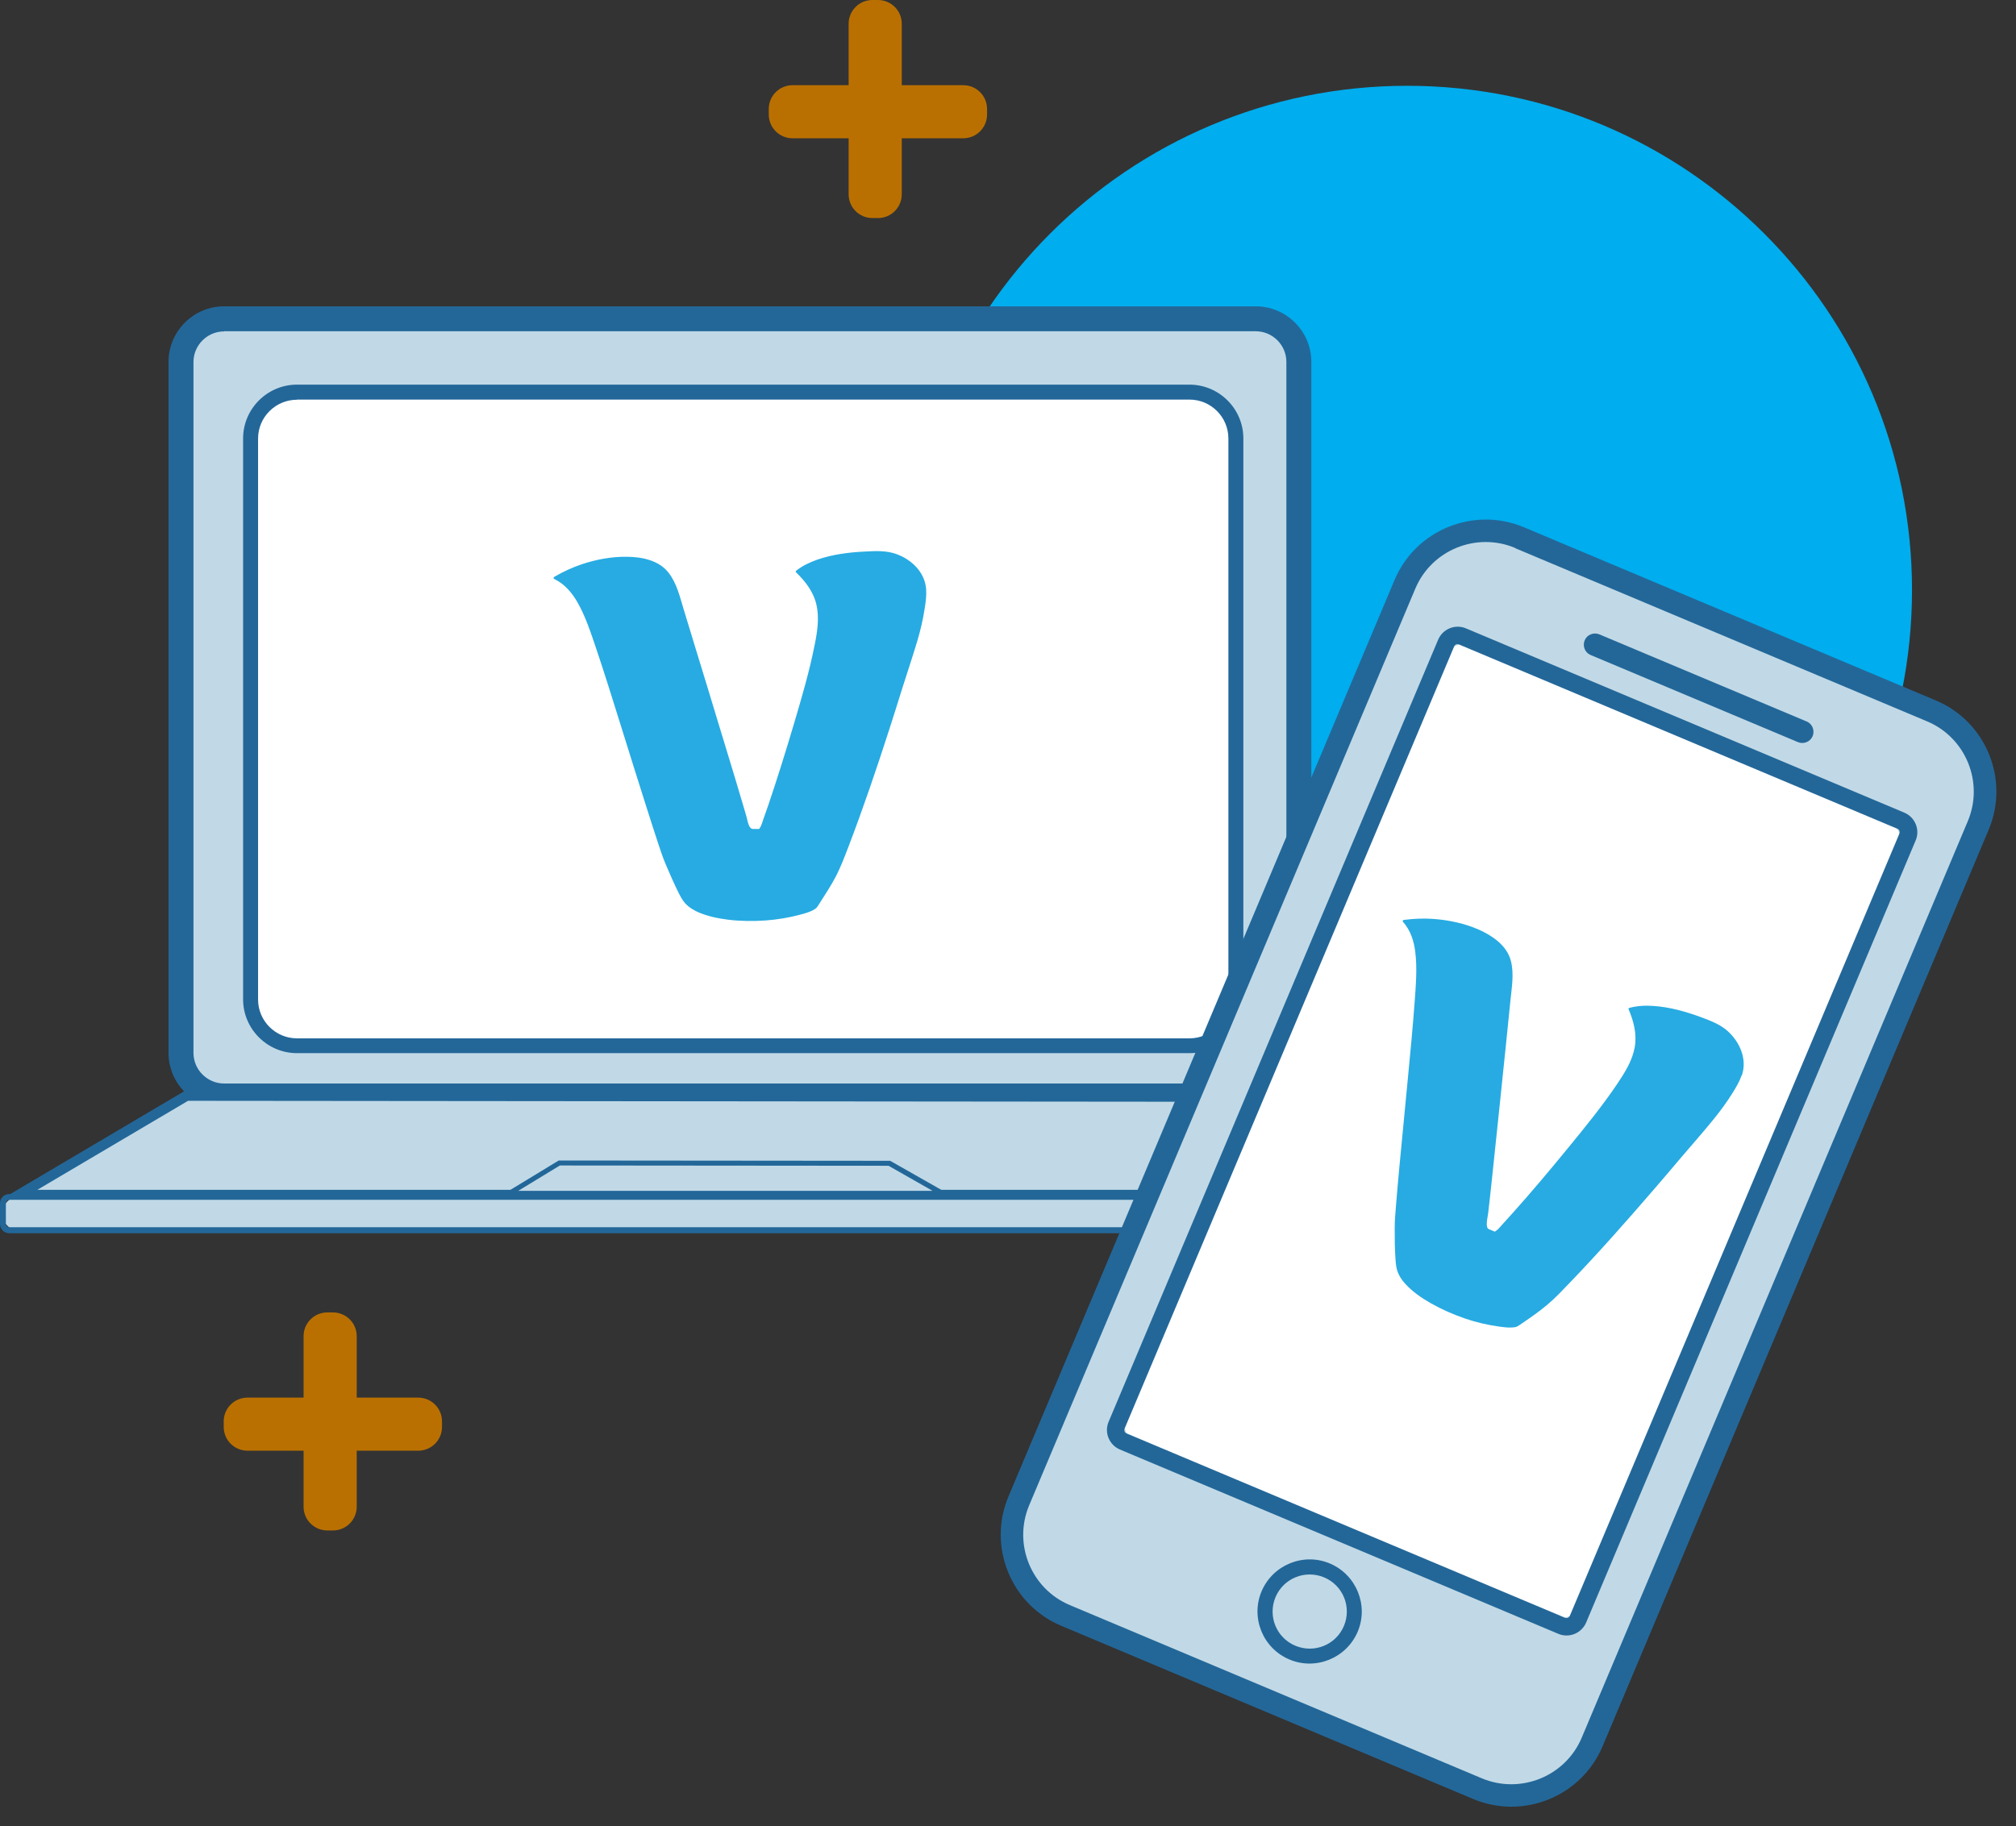
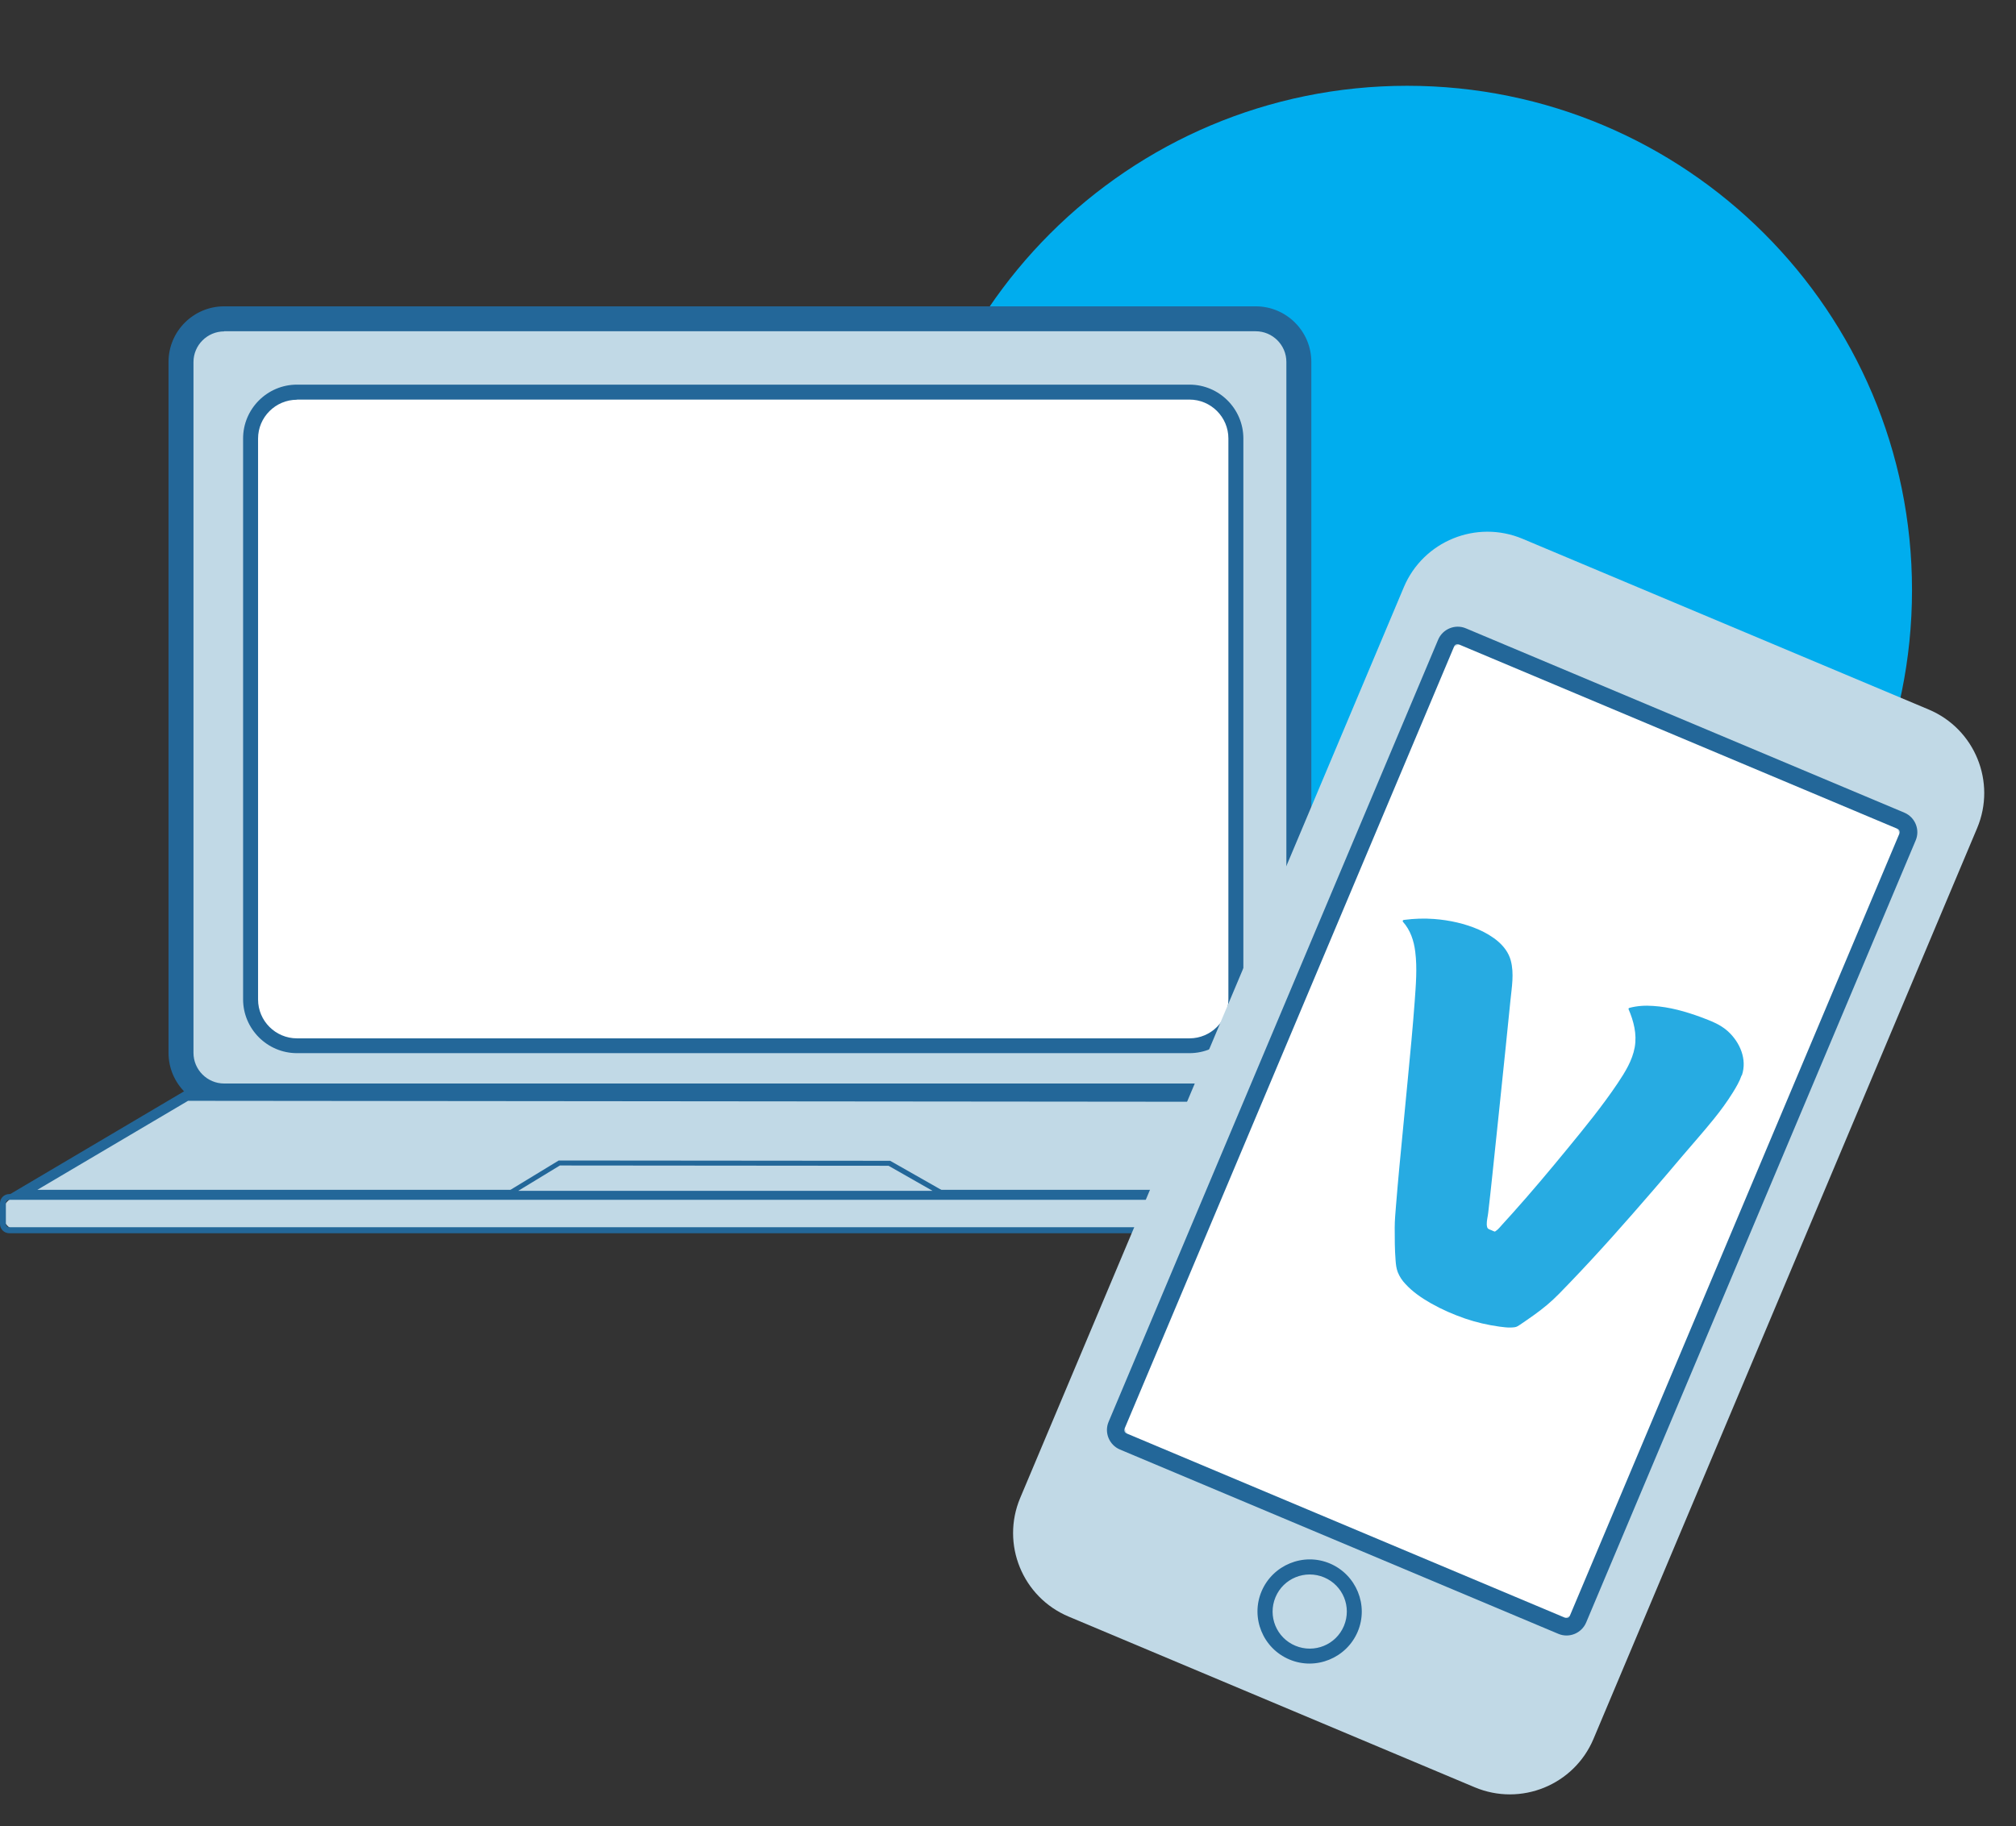
<svg xmlns="http://www.w3.org/2000/svg" width="309" height="280" viewBox="0 0 309 280" fill="none">
  <rect x="0" y="0" width="309" height="280" fill="#333333" stroke="none" />
  <path d="M215.685 167.783C258.419 167.783 293.062 133.167 293.062 90.467C293.062 47.767 258.419 13.152 215.685 13.152C172.951 13.152 138.307 47.767 138.307 90.467C138.307 133.167 172.951 167.783 215.685 167.783Z" fill="#00ADEE" />
  <path d="M190.62 48.876H36.248C31.563 48.876 27.765 52.67 27.765 57.351V159.532C27.765 164.213 31.563 168.008 36.248 168.008H190.62C195.305 168.008 199.102 164.213 199.102 159.532V57.351C199.102 52.67 195.305 48.876 190.62 48.876Z" fill="#C1D9E6" />
  <path d="M192.465 169.941H34.358C29.655 169.941 25.83 166.119 25.83 161.42V55.485C25.83 50.787 29.655 46.965 34.358 46.965H192.465C197.167 46.965 200.993 50.787 200.993 55.485V161.398C200.993 166.097 197.167 169.919 192.465 169.919V169.941ZM34.358 50.809C31.77 50.809 29.655 52.922 29.655 55.508V161.42C29.655 164.006 31.77 166.119 34.358 166.119H192.465C195.052 166.119 197.167 164.006 197.167 161.42V55.485C197.167 52.9 195.052 50.787 192.465 50.787H34.358V50.809Z" fill="#236799" />
  <path d="M182.812 60.139H45C41.359 60.139 38.407 63.088 38.407 66.726V153.754C38.407 157.392 41.359 160.341 45 160.341H182.812C186.453 160.341 189.405 157.392 189.405 153.754V66.726C189.405 63.088 186.453 60.139 182.812 60.139Z" fill="white" />
  <path d="M182.317 161.465H45.517C40.972 161.465 37.26 157.756 37.26 153.214V67.221C37.26 62.68 40.972 58.97 45.517 58.97H182.317C186.863 58.97 190.575 62.68 190.575 67.221V153.214C190.575 157.756 186.863 161.465 182.317 161.465ZM45.517 61.286C42.233 61.286 39.555 63.961 39.555 67.243V153.237C39.555 156.519 42.233 159.195 45.517 159.195H182.317C185.602 159.195 188.28 156.519 188.28 153.237V67.221C188.28 63.939 185.602 61.263 182.317 61.263H45.517V61.286Z" fill="#236799" />
  <path d="M225.923 183.205H2.88L28.575 168.008L198.698 168.165L225.923 183.205Z" fill="#C1D9E6" />
  <path d="M228.938 183.97H0.045L28.372 167.221H28.575L198.878 167.378L199.058 167.468L228.938 183.97ZM5.737 182.418H222.93L198.518 168.929L28.823 168.772L5.76 182.396L5.737 182.418Z" fill="#236799" />
  <path d="M144.405 182.958H78.097L85.725 178.304L136.305 178.349L144.405 182.958Z" fill="#C1D9E6" />
  <path d="M145.868 183.34H76.725L85.635 177.922H85.748L136.44 177.967L145.89 183.34H145.868ZM79.448 182.576H142.942L136.192 178.731L85.815 178.687L79.425 182.576H79.448Z" fill="#236799" />
-   <path d="M141.952 90.332C141.772 87.747 139.725 85.769 137.362 84.937C135.855 84.397 134.257 84.465 132.683 84.555C130.185 84.667 127.665 84.982 125.302 85.791C124.155 86.196 123.03 86.713 122.062 87.477C121.995 87.522 121.905 87.635 121.995 87.725C123.435 89.118 124.695 90.737 125.145 92.738C125.595 94.739 125.28 96.83 124.875 98.831C124.065 102.945 122.873 106.992 121.68 111.016C120.443 115.175 119.16 119.312 117.765 123.426C117.517 124.123 117.27 124.842 117.022 125.539C116.842 126.011 116.73 126.573 116.437 126.978C116.325 127.135 116.392 127.09 116.28 127.09C116.122 127.09 115.942 127.09 115.785 127.09C115.492 127.09 115.245 127.158 115.02 126.911C114.66 126.483 114.57 125.786 114.435 125.269C114.39 125.112 114.345 124.955 114.3 124.797C113.76 122.954 113.197 121.11 112.657 119.267C111.735 116.232 110.812 113.197 109.89 110.162C108.922 106.969 107.955 103.754 106.965 100.562C106.245 98.224 105.547 95.885 104.827 93.547C104.22 91.569 103.747 89.411 102.442 87.769C100.98 85.903 98.392 85.386 96.142 85.364C93.78 85.319 91.395 85.769 89.168 86.51C87.728 87.005 86.332 87.635 85.028 88.399C84.938 88.444 84.847 88.534 84.847 88.624C84.847 88.669 84.847 88.714 84.938 88.759C86.49 89.501 87.615 90.805 88.47 92.266C89.73 94.469 90.54 96.942 91.35 99.348C92.632 103.125 93.802 106.924 94.995 110.724C96.345 115.085 97.718 119.424 99.09 123.763C99.675 125.584 100.237 127.383 100.845 129.204C101.205 130.305 101.565 131.384 102.015 132.464C102.667 134.015 103.342 135.544 104.085 137.027C104.377 137.589 104.67 138.129 105.097 138.579C105.592 139.096 106.222 139.478 106.875 139.793C108.36 140.467 110.025 140.804 111.622 141.007C113.512 141.232 115.447 141.254 117.36 141.119C119.182 140.984 120.937 140.692 122.692 140.22C123.232 140.063 123.795 139.928 124.335 139.68C124.515 139.59 124.695 139.5 124.875 139.388C125.19 139.208 125.325 138.961 125.505 138.669C126.427 137.23 127.372 135.791 128.16 134.285C128.902 132.823 129.488 131.272 130.073 129.743C132.323 123.853 134.347 117.895 136.282 111.893C136.98 109.734 137.655 107.576 138.33 105.418C139.095 102.99 139.905 100.607 140.625 98.179C141.097 96.582 141.48 94.941 141.728 93.3C141.885 92.333 142.02 91.322 141.952 90.355V90.332Z" fill="#27ABE2" />
  <path d="M225.878 183.498H2.812C1.508 183.498 0.45 184.554 0.45 185.858V186.263C0.45 187.567 1.508 188.623 2.812 188.623H225.878C227.182 188.623 228.24 187.567 228.24 186.263V185.858C228.24 184.554 227.182 183.498 225.878 183.498Z" fill="#C1D9E6" />
  <path d="M227.25 189.073H1.417C0.63 189.073 0 188.444 0 187.657V184.487C0 183.7 0.63 183.07 1.417 183.07H227.25C228.038 183.07 228.667 183.7 228.667 184.487V187.657C228.667 188.444 228.038 189.073 227.25 189.073ZM1.417 183.947C1.125 183.947 0.9 184.195 0.9 184.464V187.634C0.9 187.927 1.147 188.151 1.417 188.151H227.25C227.542 188.151 227.768 187.904 227.768 187.634V184.464C227.768 184.172 227.52 183.947 227.25 183.947H1.417Z" fill="#236799" />
  <path d="M295.616 108.777L233.379 82.61C226.3 79.634 218.148 82.955 215.169 90.028L156.371 229.654C153.393 236.727 156.716 244.873 163.795 247.849L226.032 274.016C233.111 276.992 241.263 273.671 244.242 266.598L303.04 126.972C306.018 119.899 302.694 111.753 295.616 108.777Z" fill="#C1D9E6" />
-   <path d="M225.788 275.808L162.653 249.257C154.958 246.02 151.335 237.117 154.575 229.428L213.75 88.916C216.99 81.227 225.9 77.608 233.595 80.845L296.73 107.396C304.425 110.634 308.047 119.536 304.807 127.225L245.633 267.737C242.392 275.426 233.483 279.046 225.788 275.808ZM232.245 84.015C226.305 81.519 219.42 84.307 216.923 90.265L157.748 230.777C155.25 236.712 158.04 243.592 163.98 246.087L227.115 272.639C233.055 275.134 239.94 272.346 242.438 266.411L301.612 125.899C304.11 119.964 301.32 113.084 295.358 110.589L232.222 84.037L232.245 84.015Z" fill="#236799" />
  <path d="M287.983 124.405L227.53 98.989C224.689 97.794 221.417 99.127 220.222 101.965L172.568 215.129C171.373 217.968 172.706 221.237 175.547 222.431L236.001 247.848C238.841 249.042 242.113 247.709 243.308 244.871L290.963 131.707C292.158 128.869 290.824 125.6 287.983 124.405Z" fill="white" />
  <path d="M238.86 250.494L171.653 222.234C170.01 221.537 169.222 219.626 169.92 217.985L220.433 98.066C221.13 96.425 223.043 95.638 224.685 96.335L291.892 124.595C293.535 125.292 294.323 127.203 293.625 128.844L243.113 248.763C242.415 250.404 240.503 251.191 238.86 250.494ZM223.628 98.808C223.335 98.696 222.997 98.808 222.885 99.1L172.373 219.019C172.26 219.311 172.372 219.649 172.665 219.761L239.873 248.021C240.165 248.133 240.503 248.021 240.615 247.729L291.127 127.81C291.24 127.518 291.127 127.18 290.835 127.068L223.628 98.808Z" fill="#236799" />
-   <path d="M275.58 113.781L243.81 100.427C242.932 100.067 242.527 99.055 242.887 98.179C243.247 97.302 244.26 96.897 245.137 97.257L276.907 110.611C277.785 110.971 278.19 111.983 277.83 112.859C277.47 113.736 276.457 114.141 275.58 113.781Z" fill="#236799" />
  <path d="M197.64 254.428C193.567 252.72 191.655 248.021 193.365 243.974C195.075 239.927 199.777 237.994 203.827 239.702C207.877 241.411 209.812 246.11 208.102 250.157C206.392 254.203 201.69 256.137 197.64 254.428ZM202.95 241.838C200.047 240.624 196.717 241.973 195.502 244.873C194.287 247.773 195.637 251.101 198.54 252.315C201.442 253.529 204.773 252.18 205.988 249.28C207.203 246.38 205.852 243.052 202.95 241.838Z" fill="#236799" />
  <path d="M266.985 164.86C267.818 162.41 266.692 159.802 264.847 158.116C263.655 157.036 262.17 156.497 260.685 155.935C258.345 155.08 255.893 154.383 253.395 154.226C252.18 154.136 250.942 154.204 249.772 154.518C249.682 154.541 249.57 154.608 249.615 154.721C250.403 156.564 250.92 158.543 250.56 160.566C250.2 162.589 249.075 164.388 247.95 166.074C245.61 169.559 242.932 172.841 240.277 176.079C237.532 179.428 234.742 182.756 231.84 185.993C231.345 186.555 230.85 187.095 230.333 187.657C229.995 188.016 229.657 188.489 229.23 188.758C229.072 188.848 229.14 188.826 229.05 188.803C228.893 188.758 228.735 188.668 228.577 188.601C228.307 188.489 228.037 188.444 227.947 188.151C227.79 187.612 227.947 186.937 228.037 186.398C228.06 186.24 228.082 186.083 228.105 185.926C228.33 184.015 228.533 182.104 228.735 180.193C229.073 177.045 229.387 173.898 229.725 170.75C230.062 167.423 230.422 164.096 230.76 160.768C231.007 158.34 231.255 155.89 231.502 153.462C231.705 151.393 232.11 149.235 231.548 147.212C230.918 144.941 228.735 143.457 226.687 142.536C224.527 141.591 222.165 141.074 219.802 140.894C218.295 140.782 216.765 140.827 215.257 141.029C215.145 141.029 215.032 141.074 215.01 141.164C214.987 141.209 214.987 141.254 215.032 141.321C216.18 142.603 216.72 144.244 216.923 145.93C217.238 148.448 217.013 151.034 216.833 153.574C216.54 157.553 216.157 161.51 215.775 165.49C215.347 170.031 214.897 174.572 214.47 179.091C214.29 180.98 214.132 182.891 213.975 184.779C213.885 185.926 213.772 187.072 213.772 188.219C213.772 189.882 213.772 191.569 213.907 193.232C213.952 193.862 214.02 194.469 214.245 195.053C214.515 195.728 214.92 196.335 215.415 196.852C216.517 198.066 217.913 199.01 219.33 199.819C220.995 200.764 222.75 201.528 224.572 202.158C226.282 202.742 228.037 203.147 229.837 203.394C230.4 203.462 230.985 203.551 231.548 203.529C231.75 203.529 231.952 203.507 232.155 203.484C232.515 203.439 232.717 203.259 233.01 203.079C234.427 202.113 235.845 201.146 237.15 200.044C238.41 198.988 239.535 197.774 240.682 196.582C245.047 192.041 249.21 187.32 253.327 182.553C254.812 180.845 256.275 179.114 257.738 177.383C259.38 175.449 261.067 173.561 262.665 171.582C263.722 170.278 264.712 168.929 265.59 167.513C266.107 166.681 266.625 165.804 266.94 164.883L266.985 164.86Z" fill="#27ABE2" />
-   <path d="M147.645 13.062H138.217V3.642C138.217 1.619 136.575 0 134.573 0H133.717C131.693 0 130.073 1.641 130.073 3.642V13.062H121.478C119.453 13.062 117.832 14.703 117.832 16.704V17.558C117.832 19.582 119.475 21.201 121.478 21.201H130.073V29.789C130.073 31.812 131.715 33.431 133.717 33.431H134.573C136.598 33.431 138.217 31.79 138.217 29.789V21.201H147.645C149.67 21.201 151.29 19.559 151.29 17.558V16.704C151.29 14.681 149.648 13.062 147.645 13.062Z" fill="#BA7000" />
-   <path d="M64.103 214.275H54.675V204.855C54.675 202.832 53.032 201.213 51.03 201.213H50.175C48.15 201.213 46.53 202.855 46.53 204.855V214.275H37.935C35.91 214.275 34.29 215.917 34.29 217.917V218.772C34.29 220.795 35.932 222.414 37.935 222.414H46.53V231.002C46.53 233.025 48.172 234.644 50.175 234.644H51.03C53.055 234.644 54.675 233.003 54.675 231.002V222.414H64.103C66.127 222.414 67.748 220.773 67.748 218.772V217.917C67.748 215.894 66.105 214.275 64.103 214.275Z" fill="#BA7000" />
</svg>